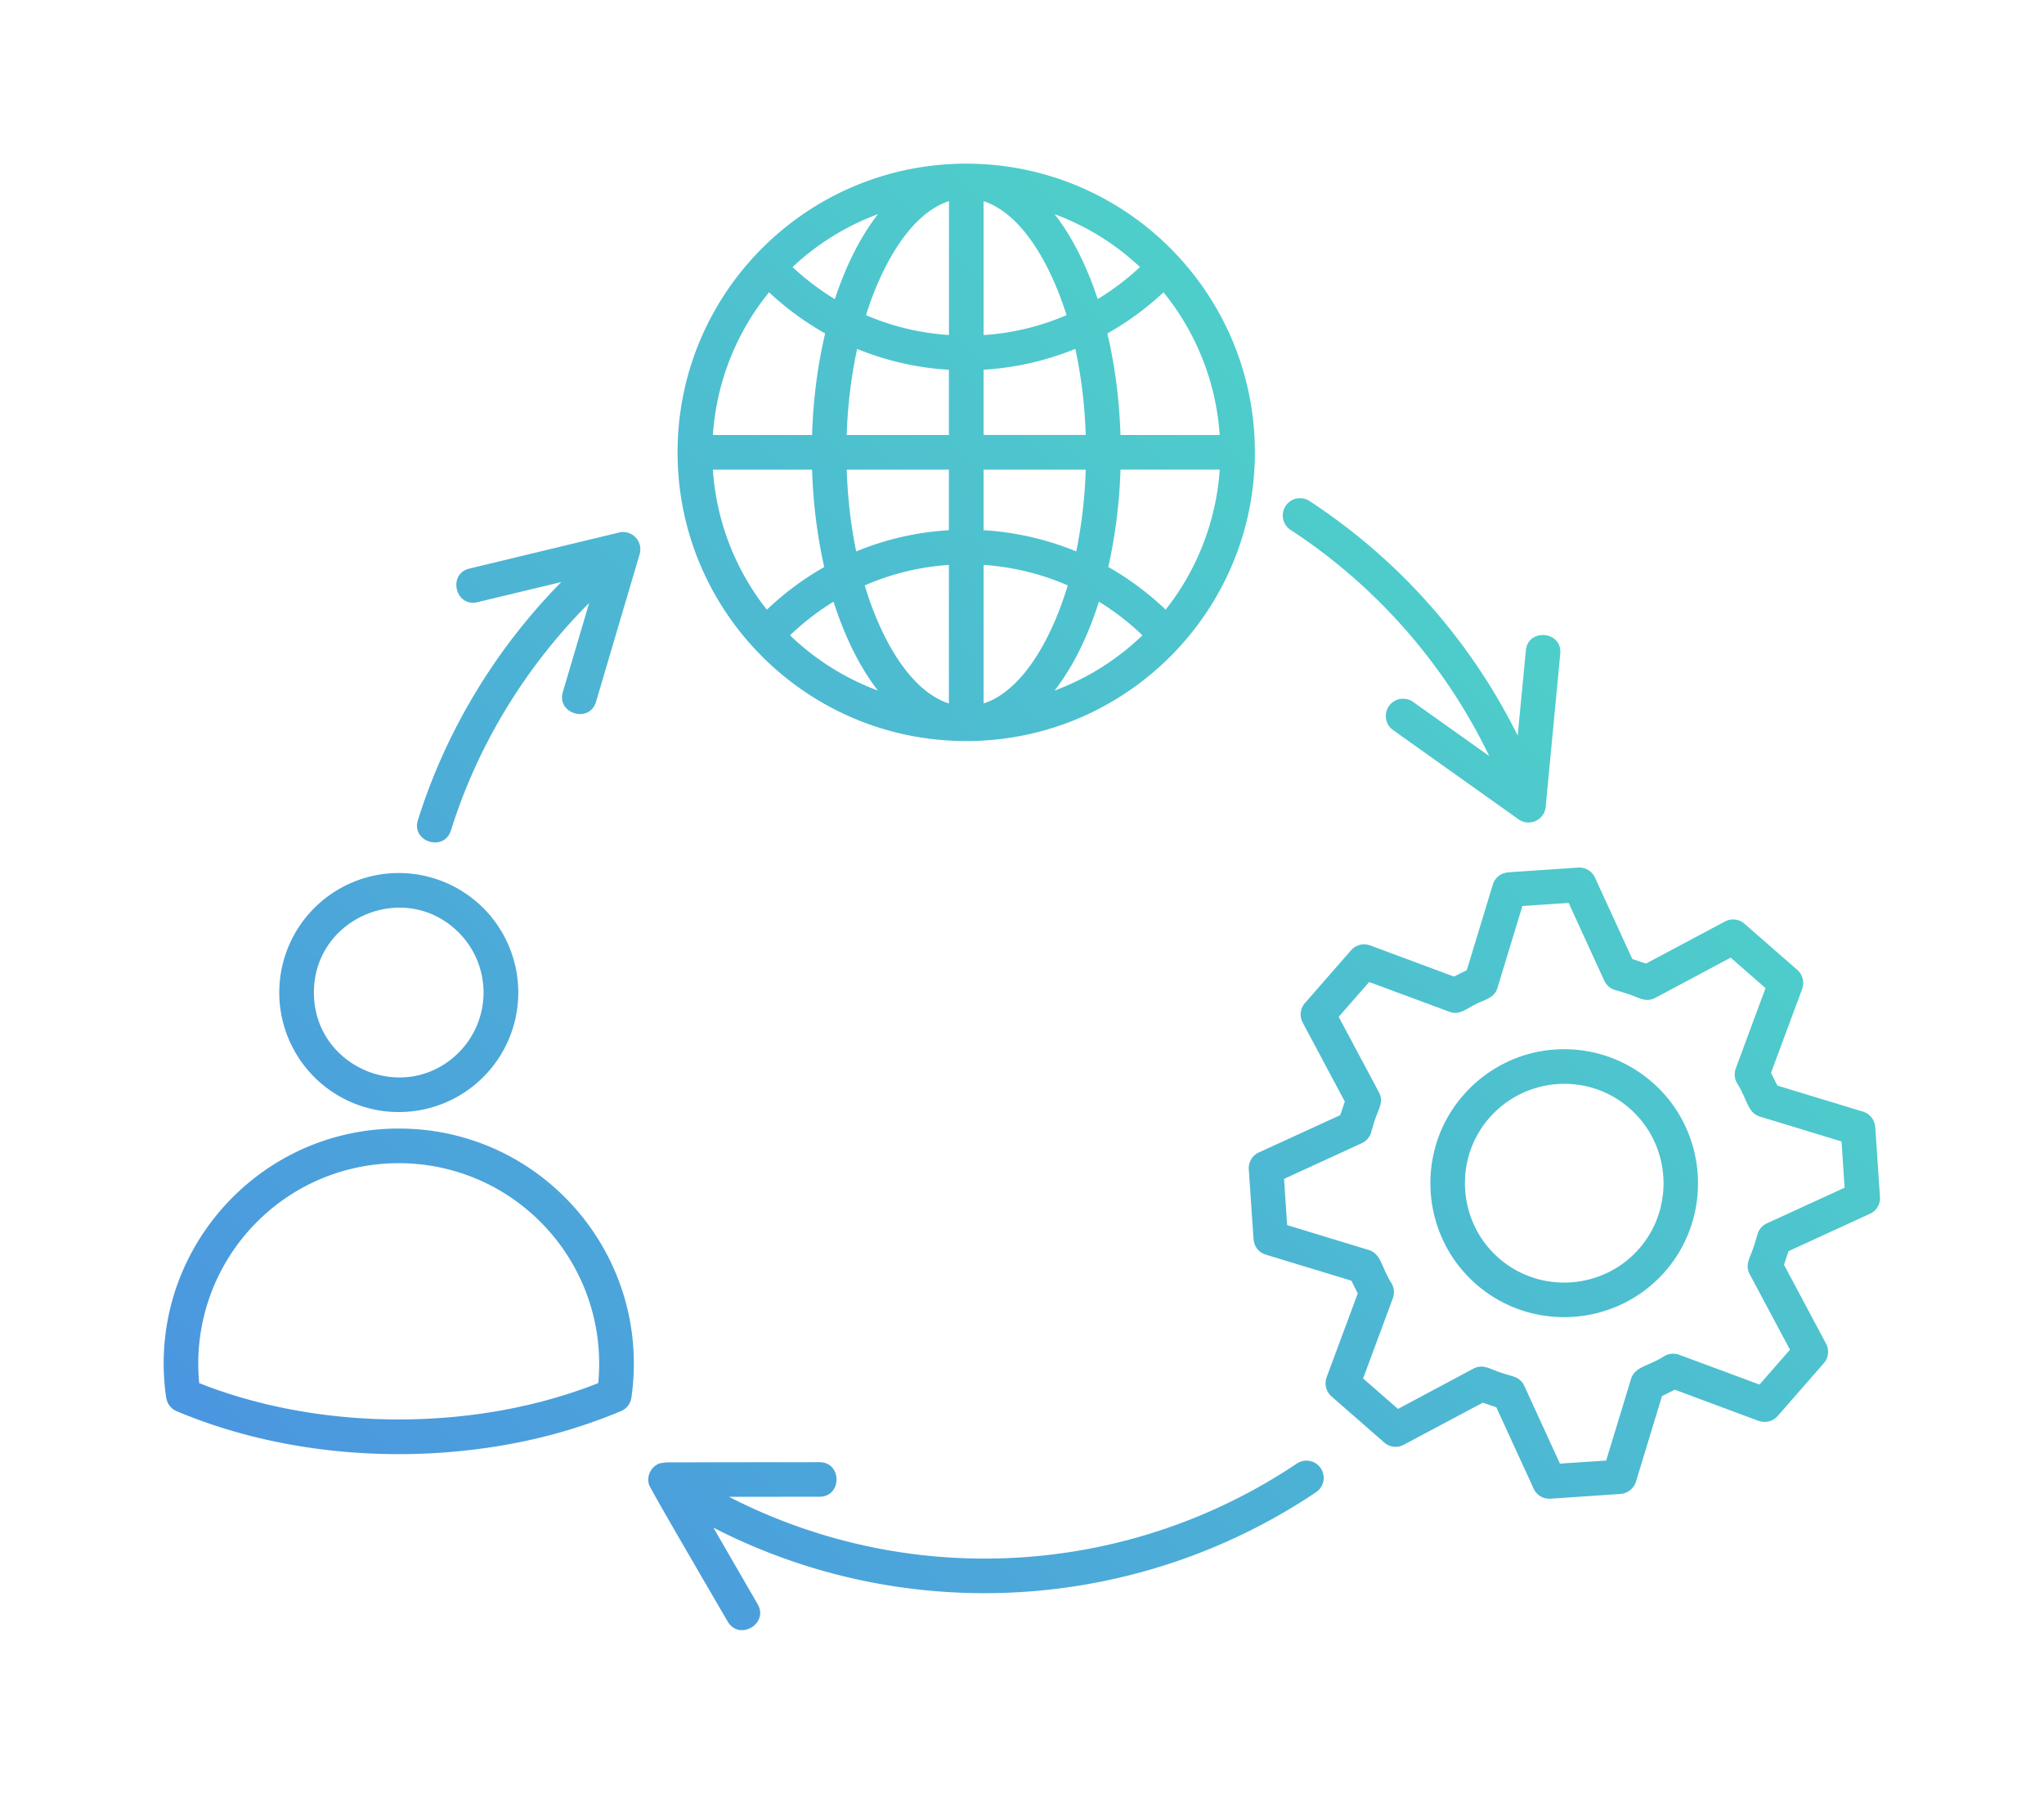
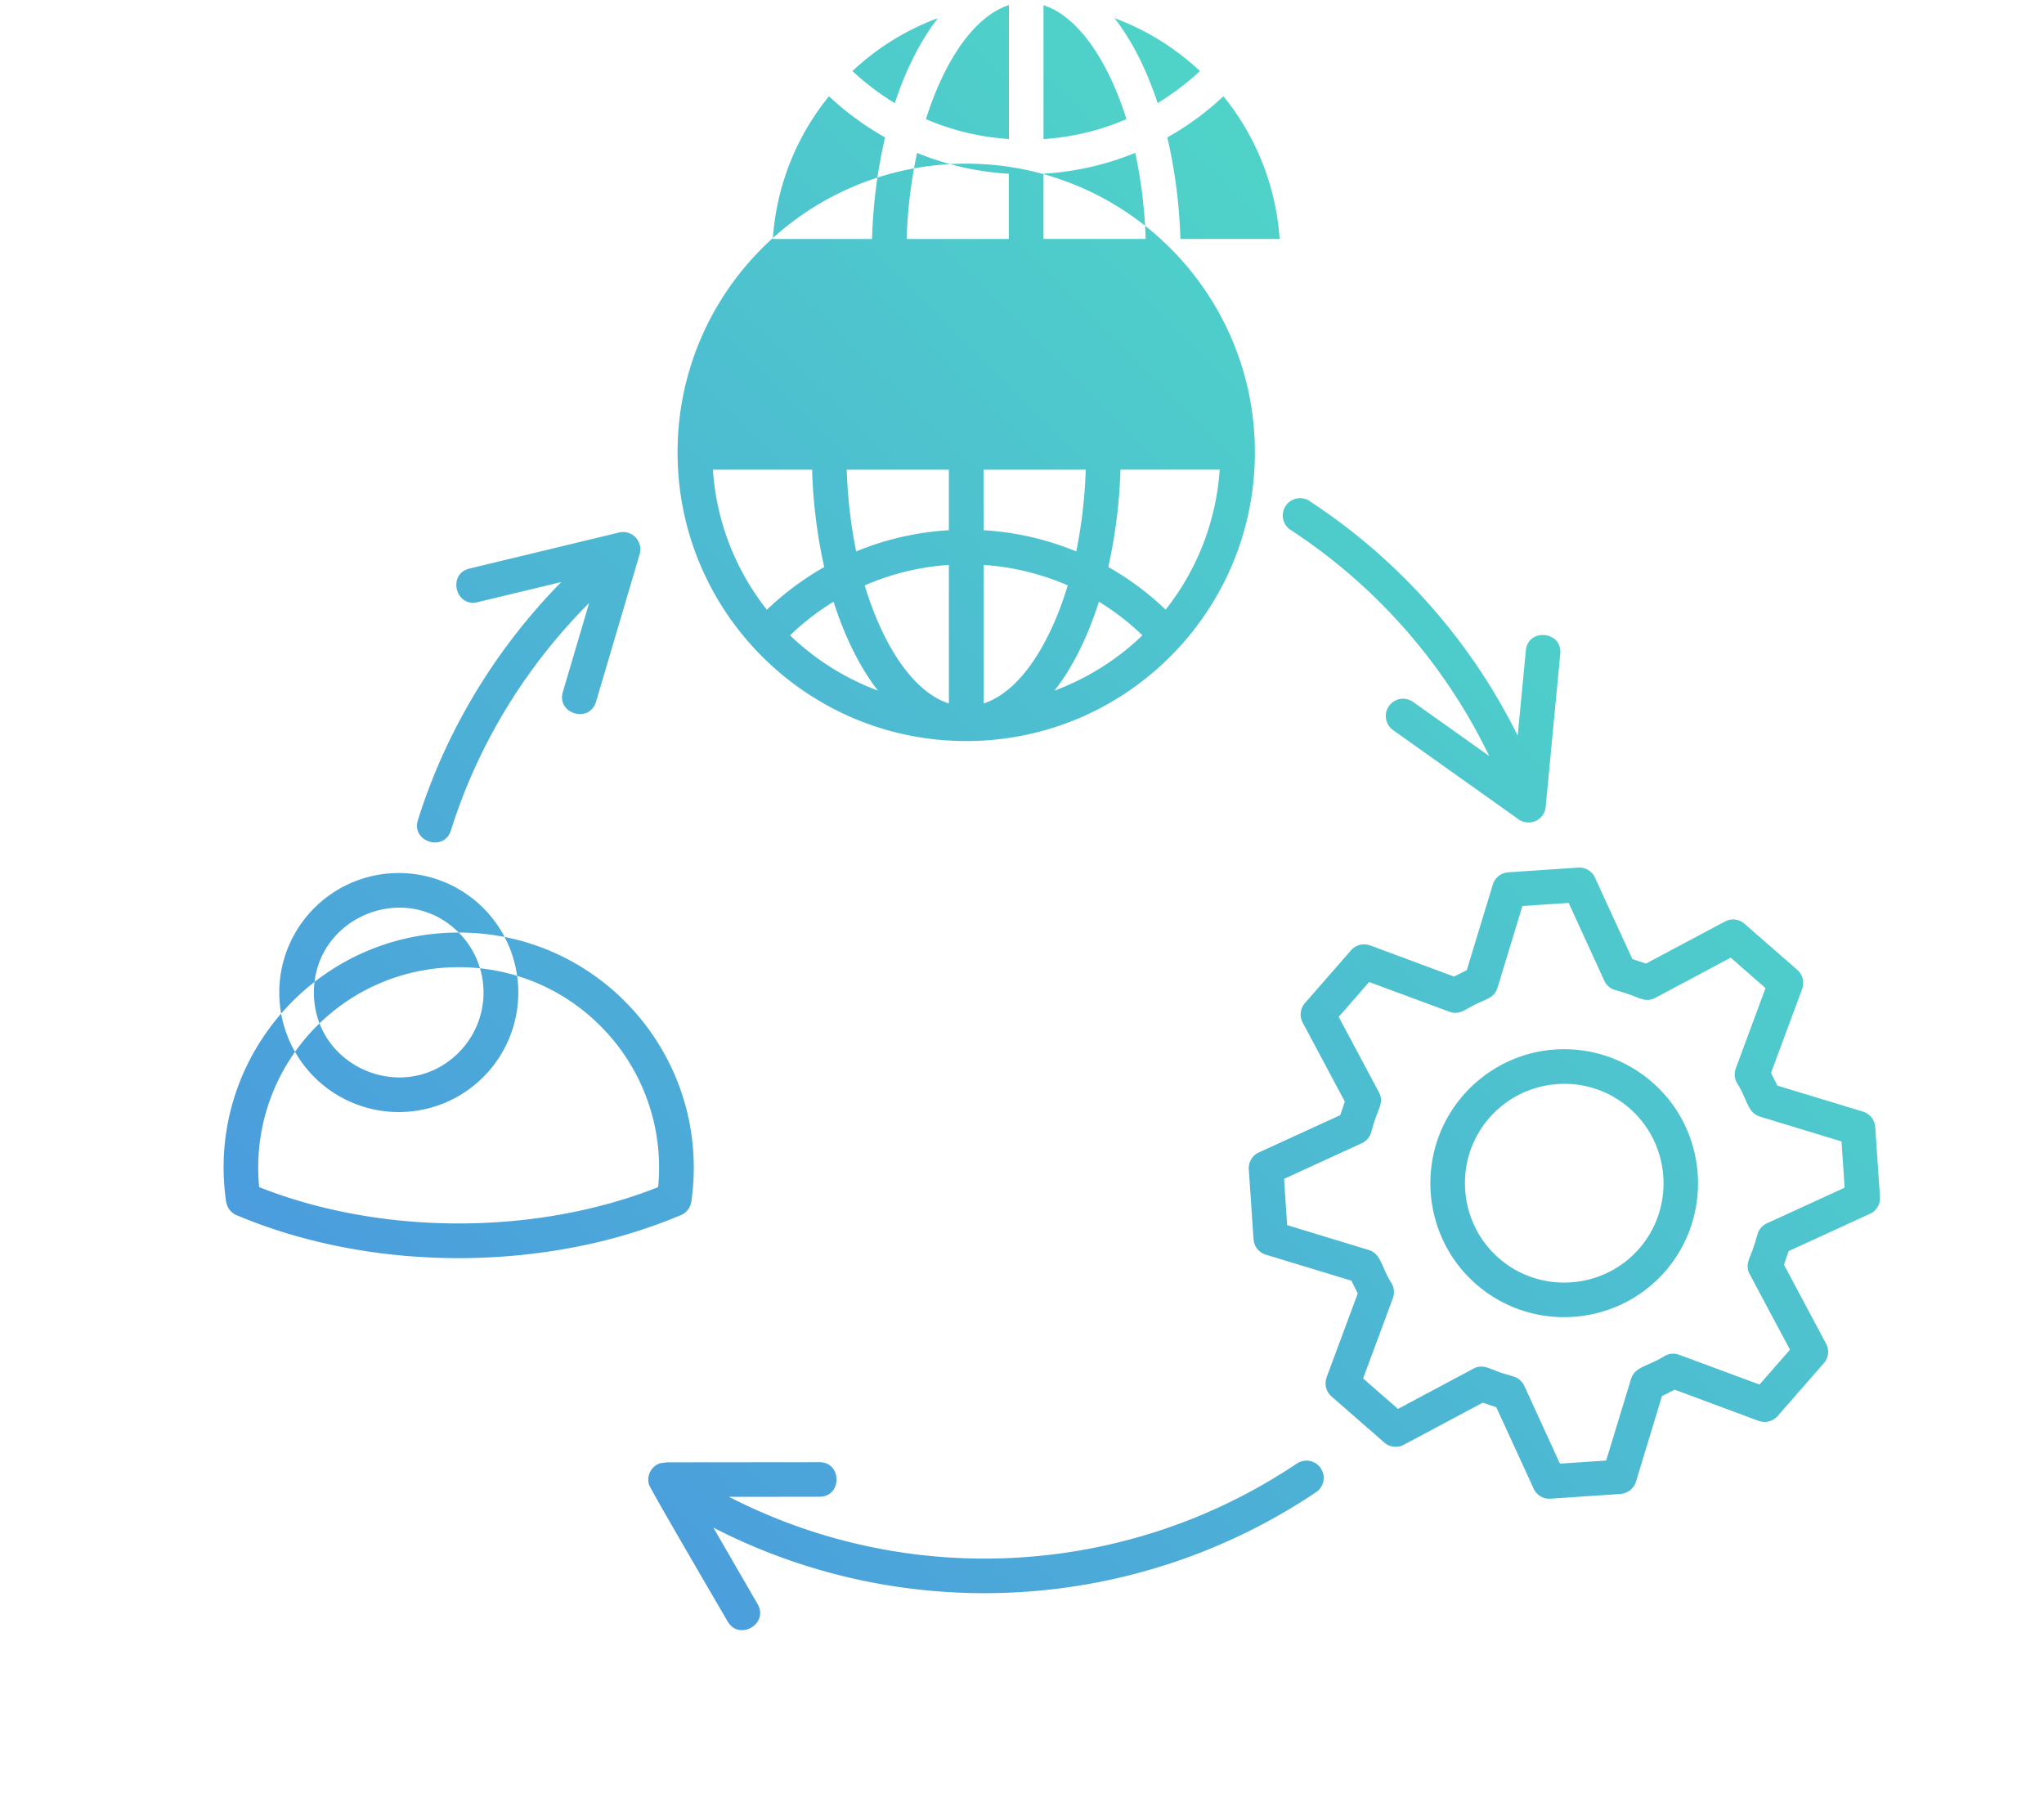
<svg xmlns="http://www.w3.org/2000/svg" width="4096" height="3594.951">
  <g transform="matrix(34.4 0 0 34.4 328 328)">
    <defs>
      <linearGradient id="a" x1="6.645" x2="93.362" y1="93.359" y2="6.641" gradientUnits="userSpaceOnUse">
        <stop offset="0" stop-color="#4a90e2" />
        <stop offset="1" stop-color="#50e3c2" />
      </linearGradient>
    </defs>
-     <path fill="url(#a)" fill-rule="evenodd" d="M46.973 10.047c8.688 0 15.73 7.043 15.73 15.73s-7.043 15.73-15.73 15.73-15.73-7.043-15.73-15.73 7.043-15.73 15.73-15.73zM35.606 88.535c.621 1.074-1.008 2.02-1.633.945-.46-.793-4.215-7.21-4.285-7.453a.944.944 0 0 1 .598-1.168l.363-.05 8.328-.008c1.238 0 1.238 1.882 0 1.882l-4.93.004c9.856 5.07 21.73 4.371 30.941-1.812a.938.938 0 0 1 1.305.258.938.938 0 0 1-.258 1.304C56.258 89 43.66 89.75 33.195 84.367zM77.469 36.57c.117-1.234 1.992-1.055 1.875.176l-.79 8.289a.941.941 0 0 1-1.53.703l-6.79-4.828a.94.94 0 1 1 1.09-1.535l4.149 2.949a30.619 30.619 0 0 0-10.852-12.34.941.941 0 0 1 1.023-1.578 32.565 32.565 0 0 1 11.38 12.805zm-57.133-2.629c-1.203.285-1.64-1.543-.434-1.832l8.094-1.95a.943.943 0 0 1 1.18 1.169L26.8 39.367c-.352 1.191-2.16.656-1.809-.531l1.434-4.852c-3.441 3.442-6.066 7.711-7.531 12.391-.371 1.188-2.172.621-1.801-.558 1.531-4.887 4.25-9.352 7.812-12.973zm10.051 46.891.04-.008a.139.139 0 0 0-.04.008zm48.859-20.637a5.412 5.412 0 0 0-3.766 1.844c-1.96 2.242-1.726 5.683.516 7.644 2.242 1.961 5.684 1.727 7.644-.515 1.961-2.243 1.727-5.684-.515-7.645a5.375 5.375 0 0 0-3.88-1.328zm-.176-1.879a7.27 7.27 0 0 1 5.293 1.79c3.024 2.64 3.332 7.277.696 10.3-2.649 3.028-7.274 3.34-10.301.696-3.028-2.649-3.34-7.274-.696-10.301 1.215-1.395 3.02-2.368 5.008-2.485zm4.2-4.933-2.008-4.375a.943.943 0 0 0-.946-.606l-3.812.258v.004a.934.934 0 0 0-.836.664l-1.418 4.664-.695.348-4.575-1.7v.004a.942.942 0 0 0-1.035.262l-2.515 2.879a.937.937 0 0 0-.122 1.062l2.297 4.305-.25.738-4.379 2.008a.943.943 0 0 0-.605.946l.258 3.812h.004a.934.934 0 0 0 .664.836l4.664 1.418.348.695-1.7 4.575h.004a.942.942 0 0 0 .262 1.035l2.879 2.515a.937.937 0 0 0 1.062.121l4.305-2.293.738.25 2.008 4.375c.145.38.52.633.945.606l3.817-.258v-.004a.943.943 0 0 0 .84-.664l1.418-4.664.695-.348 4.574 1.7v-.004a.942.942 0 0 0 1.035-.262l2.516-2.879a.937.937 0 0 0 .121-1.062l-2.293-4.305.25-.738 4.375-2.008a.943.943 0 0 0 .606-.946l-.258-3.812h-.004a.934.934 0 0 0-.664-.836l-4.664-1.418-.348-.695 1.7-4.575h-.005a.942.942 0 0 0-.261-1.035l-2.88-2.515a.937.937 0 0 0-1.062-.121l-4.305 2.293zm-.231 1.906a11.26 11.26 0 0 0-.68-.207.949.949 0 0 1-.617-.52l-1.941-4.234-2.52.168-1.34 4.398c-.164.61-.609.656-1.207.953-.55.274-.894.61-1.43.41l-4.374-1.62-1.66 1.898 2.18 4.086c.292.523.007.89-.196 1.5a10.53 10.53 0 0 0-.207.683.949.949 0 0 1-.52.617l-4.234 1.942.168 2.52 4.398 1.34c.723.194.719.91 1.262 1.784.164.243.21.559.102.856L68.6 76.238l1.899 1.66 4.086-2.18c.535-.297.894-.004 1.504.196.226.078.457.144.68.207v.004c.261.07.495.253.617.52l1.94 4.234 2.52-.168 1.34-4.399c.196-.723.91-.719 1.785-1.262a.942.942 0 0 1 .856-.101l4.375 1.621 1.66-1.898-2.18-4.086c-.297-.535-.004-.895.196-1.504.078-.227.144-.453.207-.68a.949.949 0 0 1 .52-.617l4.234-1.941-.168-2.52-4.399-1.34c-.722-.195-.718-.91-1.261-1.785a.942.942 0 0 1-.102-.855l1.621-4.375-1.898-1.66-4.086 2.179c-.551.3-.91-.012-1.508-.2zm-66.988-6.59a6.51 6.51 0 0 1 6.512 6.512 6.51 6.51 0 0 1-6.512 6.511 6.51 6.51 0 0 1-6.512-6.511 6.51 6.51 0 0 1 6.512-6.512zm3.266 3.242c-2.903-2.902-7.891-.836-7.891 3.27 0 4.105 4.984 6.172 7.89 3.27a4.626 4.626 0 0 0 0-6.54zm-3.266 10.68c-7.813 0-13.801 6.93-12.676 14.664h.004c.047.317.25.602.566.735 5.645 2.382 12.355 2.914 18.406 1.746a29.129 29.129 0 0 0 5.746-1.723.95.95 0 0 0 .63-.758c1.113-7.765-4.88-14.664-12.677-14.664zm7.719 5.086a10.91 10.91 0 0 1 3.148 8.785c-6.652 2.64-15.09 2.64-21.742 0a10.915 10.915 0 0 1 3.149-8.785c4.265-4.265 11.184-4.265 15.445 0zm33.953-50.652a15.715 15.715 0 0 1-3.059 2.242c.402 1.703.652 3.57.715 5.535h5.406a13.806 13.806 0 0 0-3.062-7.777zm-4.805 3.082a15.634 15.634 0 0 1-5 1.137v3.554h5.566a26.182 26.182 0 0 0-.566-4.69zm-6.89 1.14a15.693 15.693 0 0 1-5-1.136 26.138 26.138 0 0 0-.567 4.691h5.566zm-6.743-1.98a15.877 15.877 0 0 1-3.058-2.242 13.774 13.774 0 0 0-3.059 7.777h5.406c.059-1.965.309-3.832.711-5.535zm-1.777-3.617c.703.66 1.477 1.246 2.305 1.75.55-1.672 1.32-3.305 2.351-4.633a13.78 13.78 0 0 0-4.656 2.883zm4.004 2.621c1.398.602 2.918.977 4.52 1.082v-7.297c-2.215.73-3.743 3.719-4.52 6.215zm6.406 1.086a13.69 13.69 0 0 0 4.52-1.086c-.778-2.496-2.309-5.488-4.52-6.21zm6.219-1.96a14.186 14.186 0 0 0 2.305-1.747 13.78 13.78 0 0 0-4.657-2.883c1.032 1.324 1.801 2.957 2.352 4.63zM36.11 34.351a15.844 15.844 0 0 1 3.125-2.324 28.137 28.137 0 0 1-.66-5.305h-5.407a13.767 13.767 0 0 0 2.942 7.63zm4.867-3.176a15.678 15.678 0 0 1 5.05-1.156v-3.297h-5.566c.051 1.57.23 3.067.516 4.453zm6.941-1.156c1.778.106 3.477.508 5.051 1.156a26.44 26.44 0 0 0 .516-4.453h-5.567zm6.797 2.004a15.847 15.847 0 0 1 3.125 2.324 13.8 13.8 0 0 0 2.946-7.629h-5.407a28.412 28.412 0 0 1-.664 5.305zm1.86 3.723a13.86 13.86 0 0 0-2.371-1.832c-.555 1.75-1.344 3.464-2.418 4.843a13.835 13.835 0 0 0 4.789-3.011zm-4.07-2.72a13.815 13.815 0 0 0-4.586-1.116v7.55c2.277-.746 3.824-3.878 4.585-6.433zm-6.477-1.116a13.72 13.72 0 0 0-4.586 1.117c.762 2.555 2.309 5.691 4.586 6.433zm-6.285 2.004a13.866 13.866 0 0 0-2.371 1.832 13.87 13.87 0 0 0 4.789 3.011c-1.07-1.379-1.86-3.097-2.418-4.844z" transform="translate(-3.463 -10.742) scale(1.069)" />
+     <path fill="url(#a)" fill-rule="evenodd" d="M46.973 10.047c8.688 0 15.73 7.043 15.73 15.73s-7.043 15.73-15.73 15.73-15.73-7.043-15.73-15.73 7.043-15.73 15.73-15.73zM35.606 88.535c.621 1.074-1.008 2.02-1.633.945-.46-.793-4.215-7.21-4.285-7.453a.944.944 0 0 1 .598-1.168l.363-.05 8.328-.008c1.238 0 1.238 1.882 0 1.882l-4.93.004c9.856 5.07 21.73 4.371 30.941-1.812a.938.938 0 0 1 1.305.258.938.938 0 0 1-.258 1.304C56.258 89 43.66 89.75 33.195 84.367zM77.469 36.57c.117-1.234 1.992-1.055 1.875.176l-.79 8.289a.941.941 0 0 1-1.53.703l-6.79-4.828a.94.94 0 1 1 1.09-1.535l4.149 2.949a30.619 30.619 0 0 0-10.852-12.34.941.941 0 0 1 1.023-1.578 32.565 32.565 0 0 1 11.38 12.805zm-57.133-2.629c-1.203.285-1.64-1.543-.434-1.832l8.094-1.95a.943.943 0 0 1 1.18 1.169L26.8 39.367c-.352 1.191-2.16.656-1.809-.531l1.434-4.852c-3.441 3.442-6.066 7.711-7.531 12.391-.371 1.188-2.172.621-1.801-.558 1.531-4.887 4.25-9.352 7.812-12.973zm10.051 46.891.04-.008a.139.139 0 0 0-.04.008zm48.859-20.637a5.412 5.412 0 0 0-3.766 1.844c-1.96 2.242-1.726 5.683.516 7.644 2.242 1.961 5.684 1.727 7.644-.515 1.961-2.243 1.727-5.684-.515-7.645a5.375 5.375 0 0 0-3.88-1.328zm-.176-1.879a7.27 7.27 0 0 1 5.293 1.79c3.024 2.64 3.332 7.277.696 10.3-2.649 3.028-7.274 3.34-10.301.696-3.028-2.649-3.34-7.274-.696-10.301 1.215-1.395 3.02-2.368 5.008-2.485zm4.2-4.933-2.008-4.375a.943.943 0 0 0-.946-.606l-3.812.258v.004a.934.934 0 0 0-.836.664l-1.418 4.664-.695.348-4.575-1.7v.004a.942.942 0 0 0-1.035.262l-2.515 2.879a.937.937 0 0 0-.122 1.062l2.297 4.305-.25.738-4.379 2.008a.943.943 0 0 0-.605.946l.258 3.812h.004a.934.934 0 0 0 .664.836l4.664 1.418.348.695-1.7 4.575h.004a.942.942 0 0 0 .262 1.035l2.879 2.515a.937.937 0 0 0 1.062.121l4.305-2.293.738.25 2.008 4.375c.145.38.52.633.945.606l3.817-.258v-.004a.943.943 0 0 0 .84-.664l1.418-4.664.695-.348 4.574 1.7v-.004a.942.942 0 0 0 1.035-.262l2.516-2.879a.937.937 0 0 0 .121-1.062l-2.293-4.305.25-.738 4.375-2.008a.943.943 0 0 0 .606-.946l-.258-3.812h-.004a.934.934 0 0 0-.664-.836l-4.664-1.418-.348-.695 1.7-4.575h-.005a.942.942 0 0 0-.261-1.035l-2.88-2.515a.937.937 0 0 0-1.062-.121l-4.305 2.293zm-.231 1.906a11.26 11.26 0 0 0-.68-.207.949.949 0 0 1-.617-.52l-1.941-4.234-2.52.168-1.34 4.398c-.164.61-.609.656-1.207.953-.55.274-.894.61-1.43.41l-4.374-1.62-1.66 1.898 2.18 4.086c.292.523.007.89-.196 1.5a10.53 10.53 0 0 0-.207.683.949.949 0 0 1-.52.617l-4.234 1.942.168 2.52 4.398 1.34c.723.194.719.91 1.262 1.784.164.243.21.559.102.856L68.6 76.238l1.899 1.66 4.086-2.18c.535-.297.894-.004 1.504.196.226.078.457.144.68.207v.004c.261.07.495.253.617.52l1.94 4.234 2.52-.168 1.34-4.399c.196-.723.91-.719 1.785-1.262a.942.942 0 0 1 .856-.101l4.375 1.621 1.66-1.898-2.18-4.086c-.297-.535-.004-.895.196-1.504.078-.227.144-.453.207-.68a.949.949 0 0 1 .52-.617l4.234-1.941-.168-2.52-4.399-1.34c-.722-.195-.718-.91-1.261-1.785a.942.942 0 0 1-.102-.855l1.621-4.375-1.898-1.66-4.086 2.179c-.551.3-.91-.012-1.508-.2zm-66.988-6.59a6.51 6.51 0 0 1 6.512 6.512 6.51 6.51 0 0 1-6.512 6.511 6.51 6.51 0 0 1-6.512-6.511 6.51 6.51 0 0 1 6.512-6.512zm3.266 3.242c-2.903-2.902-7.891-.836-7.891 3.27 0 4.105 4.984 6.172 7.89 3.27a4.626 4.626 0 0 0 0-6.54zc-7.813 0-13.801 6.93-12.676 14.664h.004c.047.317.25.602.566.735 5.645 2.382 12.355 2.914 18.406 1.746a29.129 29.129 0 0 0 5.746-1.723.95.95 0 0 0 .63-.758c1.113-7.765-4.88-14.664-12.677-14.664zm7.719 5.086a10.91 10.91 0 0 1 3.148 8.785c-6.652 2.64-15.09 2.64-21.742 0a10.915 10.915 0 0 1 3.149-8.785c4.265-4.265 11.184-4.265 15.445 0zm33.953-50.652a15.715 15.715 0 0 1-3.059 2.242c.402 1.703.652 3.57.715 5.535h5.406a13.806 13.806 0 0 0-3.062-7.777zm-4.805 3.082a15.634 15.634 0 0 1-5 1.137v3.554h5.566a26.182 26.182 0 0 0-.566-4.69zm-6.89 1.14a15.693 15.693 0 0 1-5-1.136 26.138 26.138 0 0 0-.567 4.691h5.566zm-6.743-1.98a15.877 15.877 0 0 1-3.058-2.242 13.774 13.774 0 0 0-3.059 7.777h5.406c.059-1.965.309-3.832.711-5.535zm-1.777-3.617c.703.66 1.477 1.246 2.305 1.75.55-1.672 1.32-3.305 2.351-4.633a13.78 13.78 0 0 0-4.656 2.883zm4.004 2.621c1.398.602 2.918.977 4.52 1.082v-7.297c-2.215.73-3.743 3.719-4.52 6.215zm6.406 1.086a13.69 13.69 0 0 0 4.52-1.086c-.778-2.496-2.309-5.488-4.52-6.21zm6.219-1.96a14.186 14.186 0 0 0 2.305-1.747 13.78 13.78 0 0 0-4.657-2.883c1.032 1.324 1.801 2.957 2.352 4.63zM36.11 34.351a15.844 15.844 0 0 1 3.125-2.324 28.137 28.137 0 0 1-.66-5.305h-5.407a13.767 13.767 0 0 0 2.942 7.63zm4.867-3.176a15.678 15.678 0 0 1 5.05-1.156v-3.297h-5.566c.051 1.57.23 3.067.516 4.453zm6.941-1.156c1.778.106 3.477.508 5.051 1.156a26.44 26.44 0 0 0 .516-4.453h-5.567zm6.797 2.004a15.847 15.847 0 0 1 3.125 2.324 13.8 13.8 0 0 0 2.946-7.629h-5.407a28.412 28.412 0 0 1-.664 5.305zm1.86 3.723a13.86 13.86 0 0 0-2.371-1.832c-.555 1.75-1.344 3.464-2.418 4.843a13.835 13.835 0 0 0 4.789-3.011zm-4.07-2.72a13.815 13.815 0 0 0-4.586-1.116v7.55c2.277-.746 3.824-3.878 4.585-6.433zm-6.477-1.116a13.72 13.72 0 0 0-4.586 1.117c.762 2.555 2.309 5.691 4.586 6.433zm-6.285 2.004a13.866 13.866 0 0 0-2.371 1.832 13.87 13.87 0 0 0 4.789 3.011c-1.07-1.379-1.86-3.097-2.418-4.844z" transform="translate(-3.463 -10.742) scale(1.069)" />
  </g>
</svg>